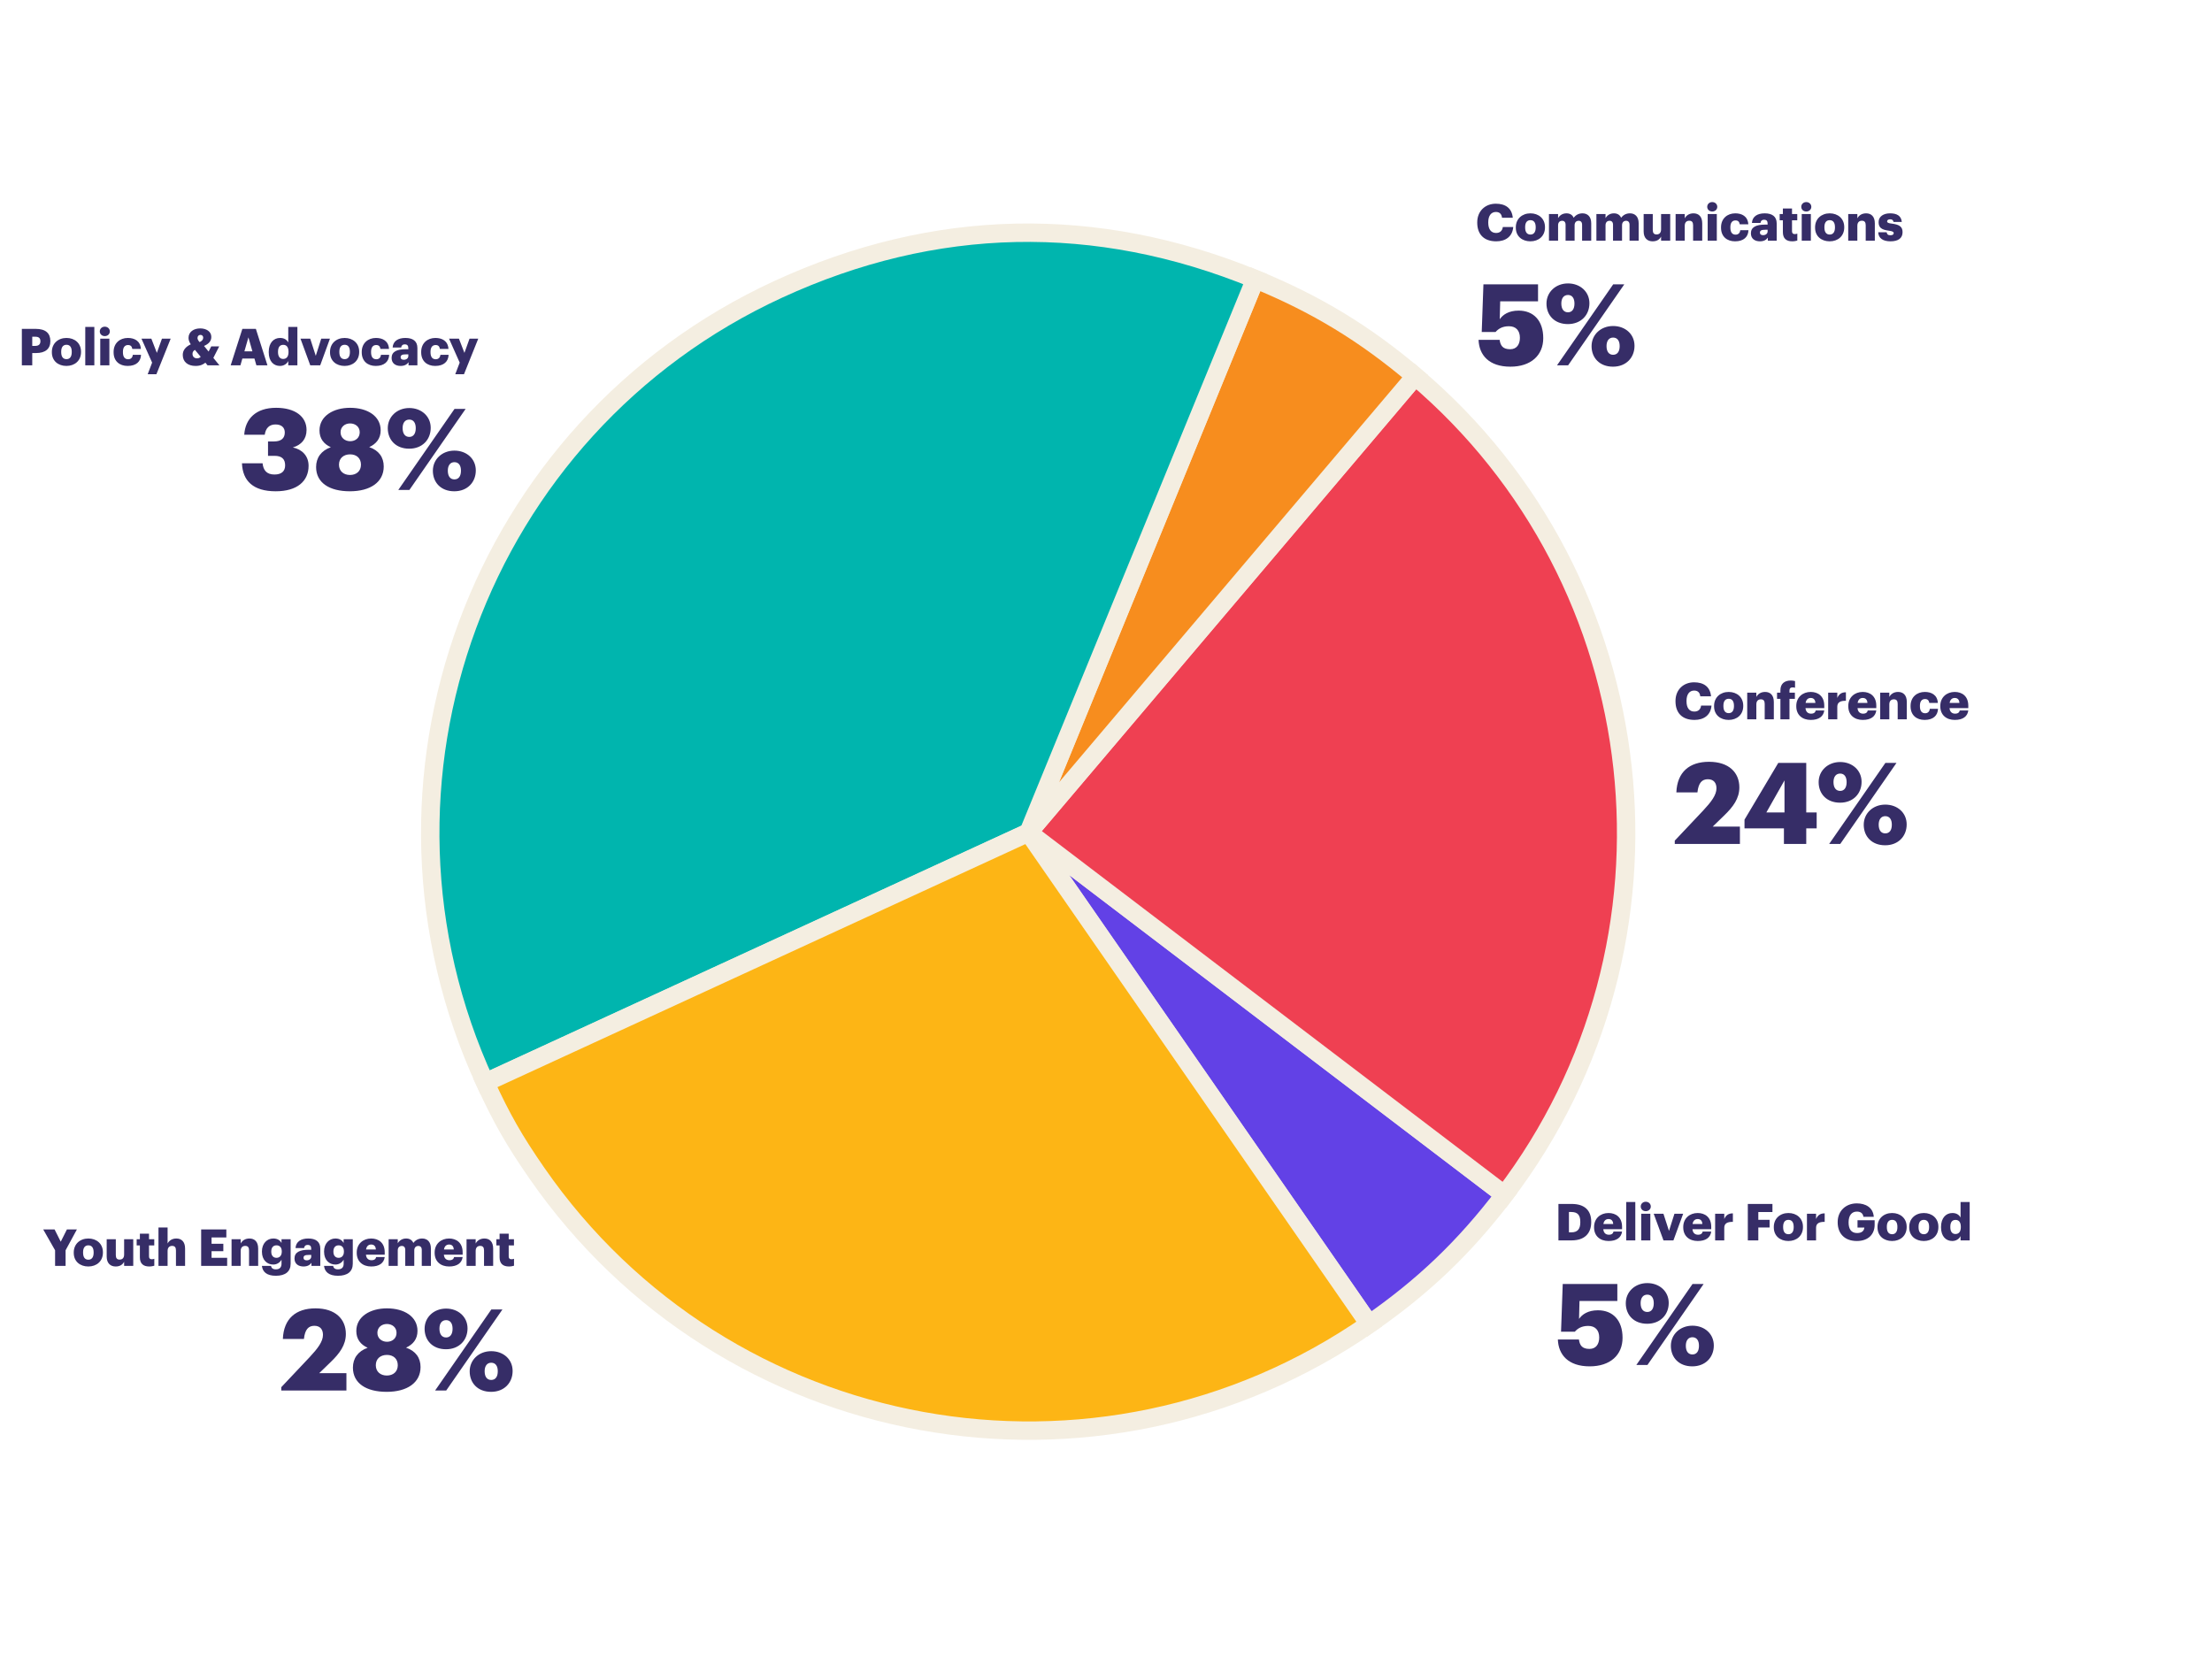
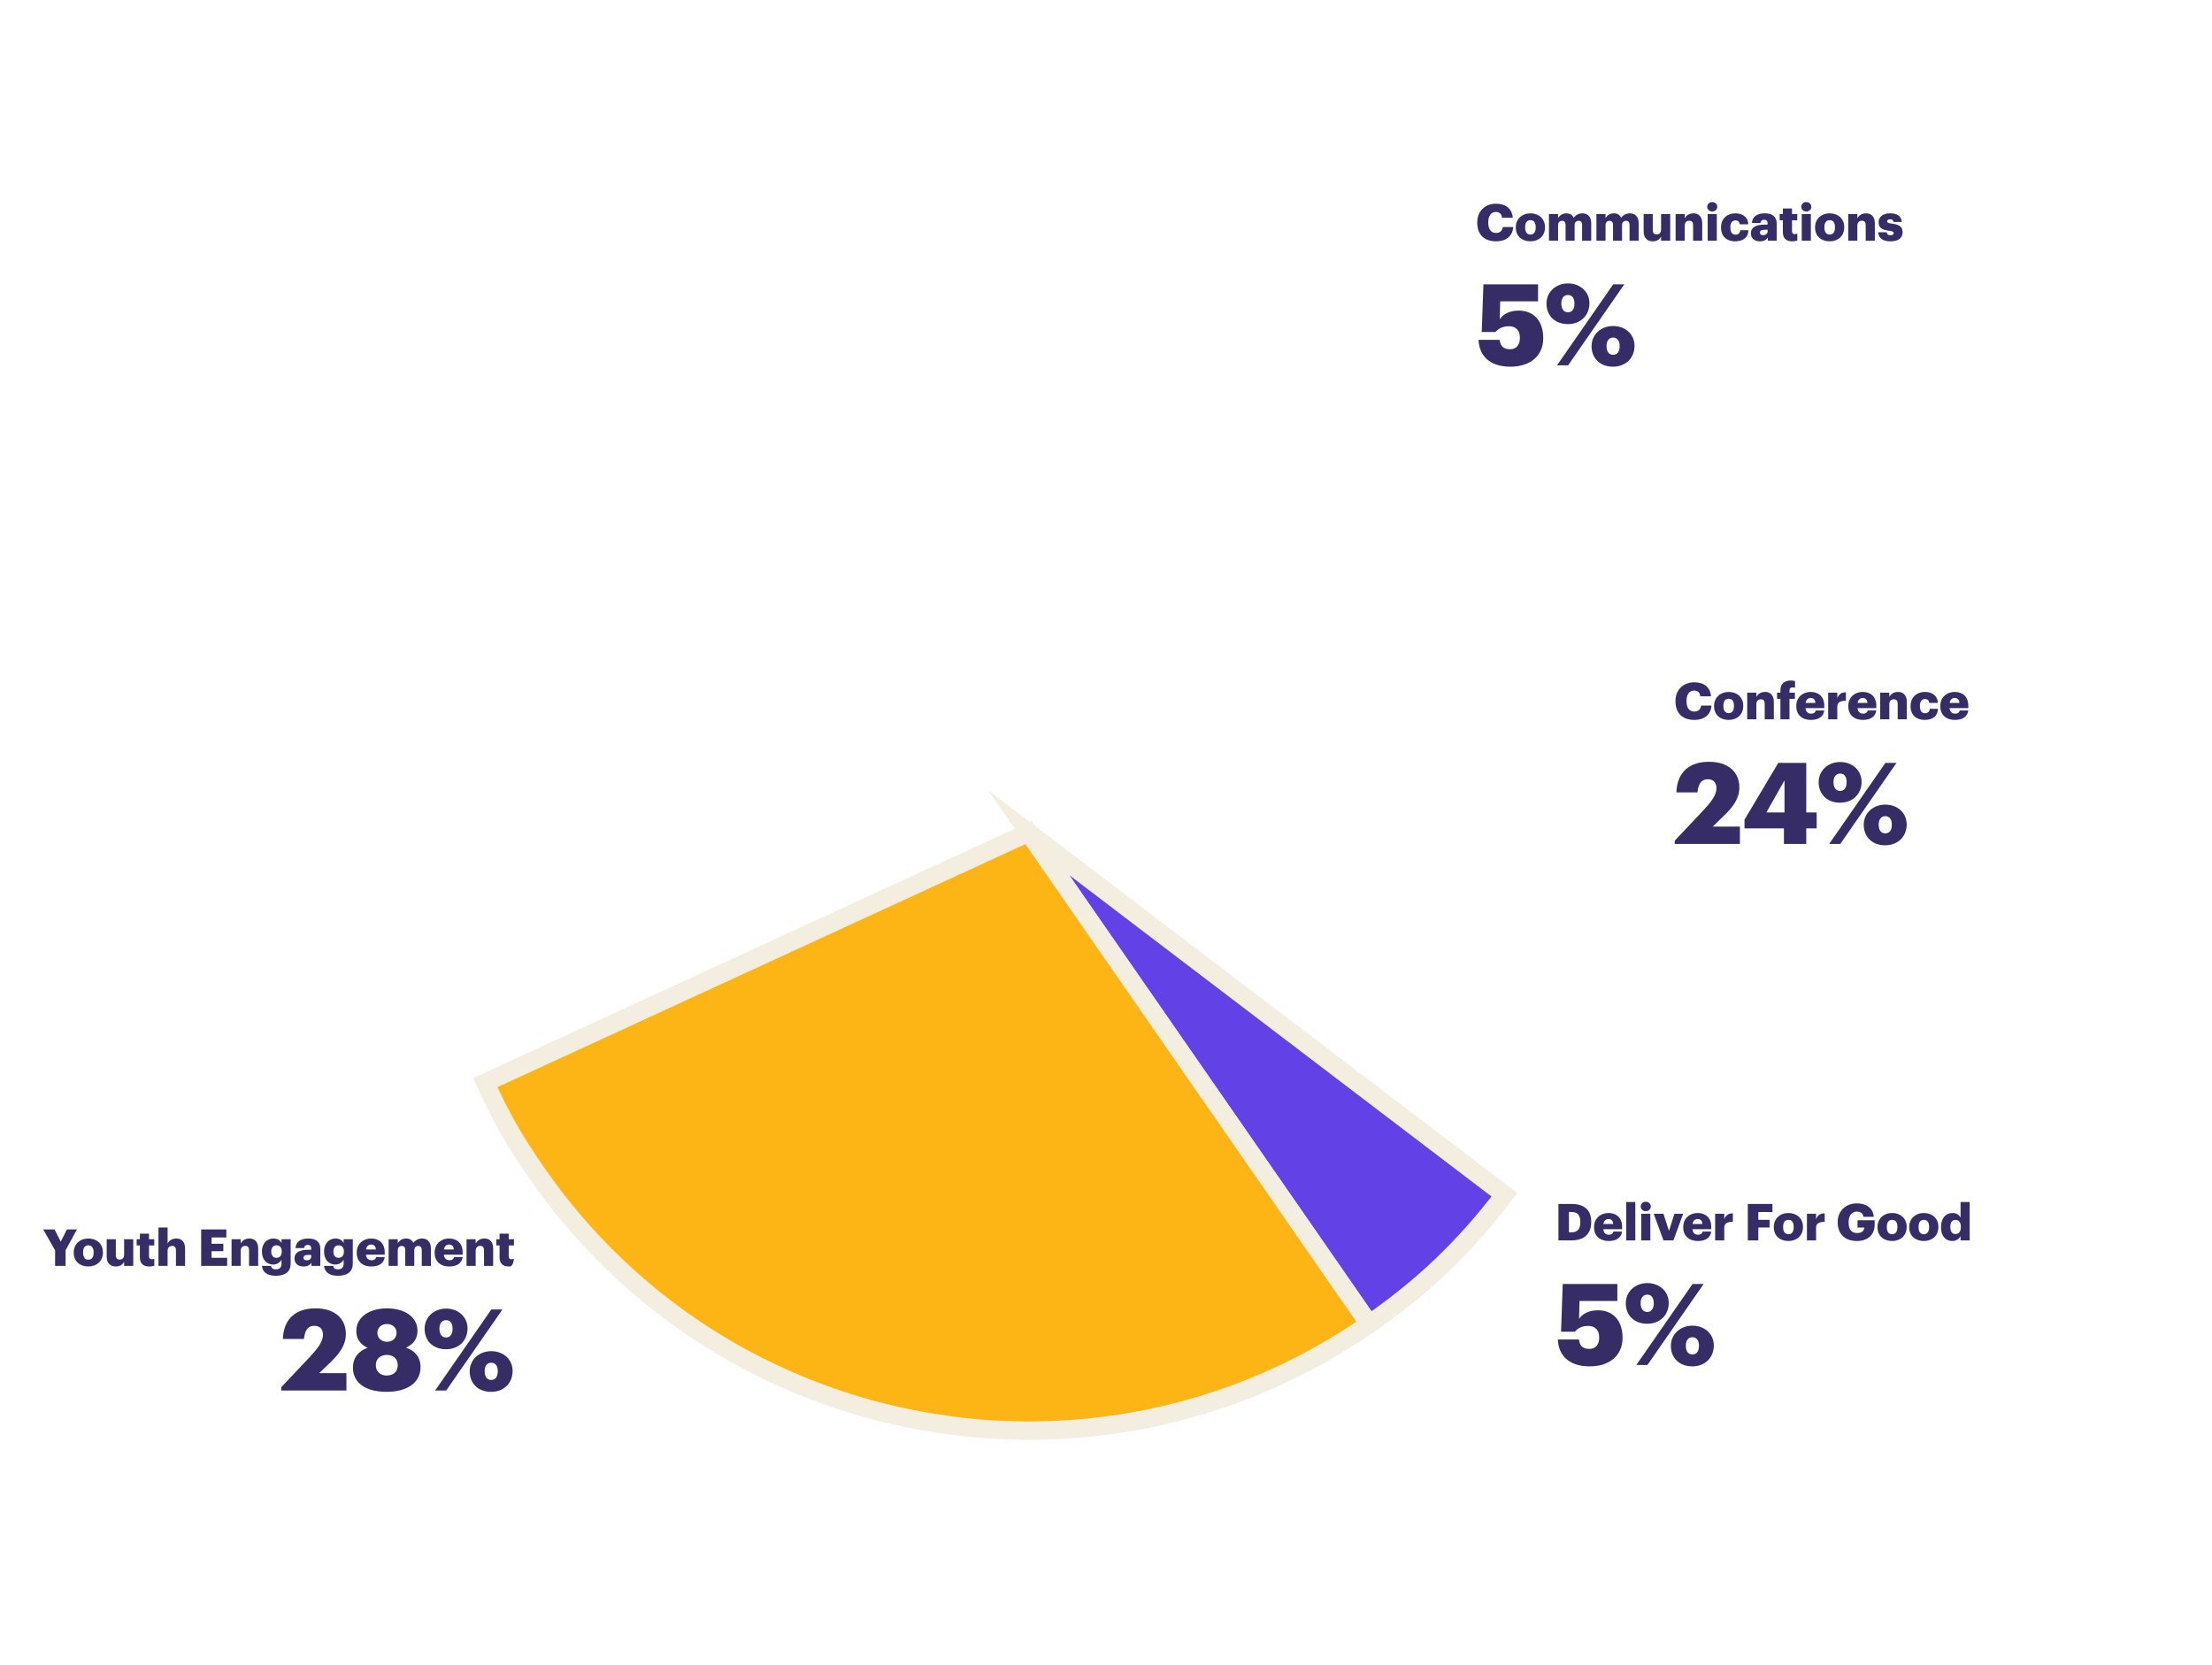
<svg xmlns="http://www.w3.org/2000/svg" width="781" height="588" viewBox="0 0 781 588" fill="none">
  <path d="M553.95 435.156H554.796C556.992 435.156 557.964 434.004 557.964 431.61V431.466C557.964 429.018 556.992 427.974 554.76 427.974H553.95V435.156ZM550.242 438V425.13H554.922C559.494 425.13 561.816 427.416 561.816 431.412V431.556C561.816 435.57 559.44 438 554.904 438H550.242ZM567.939 438.216C564.987 438.216 562.827 436.488 562.827 433.41V433.266C562.827 430.242 565.077 428.334 567.921 428.334C570.495 428.334 572.709 429.81 572.709 433.194V434.04H566.085C566.175 435.282 566.895 436.002 568.047 436.002C569.109 436.002 569.559 435.516 569.685 434.886H572.709C572.421 437.01 570.783 438.216 567.939 438.216ZM566.121 432.222H569.577C569.523 431.088 568.965 430.458 567.921 430.458C566.949 430.458 566.283 431.088 566.121 432.222ZM574.179 438V424.446H577.383V438H574.179ZM579.47 438V428.586H582.692V438H579.47ZM581.072 427.686C580.064 427.686 579.308 426.984 579.308 426.03C579.308 425.076 580.064 424.356 581.072 424.356C582.08 424.356 582.854 425.076 582.854 426.03C582.854 426.984 582.08 427.686 581.072 427.686ZM587.334 438L583.878 428.586H587.316L589.278 434.652L591.204 428.586H594.282L590.844 438H587.334ZM599.421 438.216C596.469 438.216 594.309 436.488 594.309 433.41V433.266C594.309 430.242 596.559 428.334 599.403 428.334C601.977 428.334 604.191 429.81 604.191 433.194V434.04H597.567C597.657 435.282 598.377 436.002 599.529 436.002C600.591 436.002 601.041 435.516 601.167 434.886H604.191C603.903 437.01 602.265 438.216 599.421 438.216ZM597.603 432.222H601.059C601.005 431.088 600.447 430.458 599.403 430.458C598.431 430.458 597.765 431.088 597.603 432.222ZM605.571 438V428.586H608.793V430.458C609.387 429.054 610.377 428.442 611.835 428.46V431.466C609.873 431.412 608.793 432.024 608.793 433.536V438H605.571ZM617.109 438V425.13H625.803V427.992H620.817V430.728H624.795V433.446H620.817V438H617.109ZM631.45 435.822C632.656 435.822 633.304 434.922 633.304 433.356V433.212C633.304 431.628 632.674 430.746 631.45 430.746C630.244 430.746 629.578 431.592 629.578 433.176V433.32C629.578 434.94 630.208 435.822 631.45 435.822ZM631.432 438.216C628.534 438.216 626.284 436.452 626.284 433.41V433.266C626.284 430.242 628.534 428.334 631.45 428.334C634.348 428.334 636.58 430.188 636.58 433.176V433.32C636.58 436.38 634.33 438.216 631.432 438.216ZM637.985 438V428.586H641.207V430.458C641.801 429.054 642.791 428.442 644.249 428.46V431.466C642.287 431.412 641.207 432.024 641.207 433.536V438H637.985ZM655.589 438.216C651.215 438.216 648.839 435.498 648.839 431.646V431.502C648.839 427.578 651.719 424.932 655.589 424.932C658.631 424.932 661.331 426.318 661.583 429.666H657.929C657.749 428.46 656.975 427.83 655.607 427.83C653.789 427.83 652.691 429.234 652.691 431.556V431.7C652.691 433.788 653.465 435.408 655.697 435.408C657.497 435.408 658.181 434.49 658.253 433.464H655.841V430.89H661.889V432.474C661.889 435.75 659.747 438.216 655.589 438.216ZM668.065 435.822C669.271 435.822 669.919 434.922 669.919 433.356V433.212C669.919 431.628 669.289 430.746 668.065 430.746C666.859 430.746 666.193 431.592 666.193 433.176V433.32C666.193 434.94 666.823 435.822 668.065 435.822ZM668.047 438.216C665.149 438.216 662.899 436.452 662.899 433.41V433.266C662.899 430.242 665.149 428.334 668.065 428.334C670.963 428.334 673.195 430.188 673.195 433.176V433.32C673.195 436.38 670.945 438.216 668.047 438.216ZM679.262 435.822C680.468 435.822 681.116 434.922 681.116 433.356V433.212C681.116 431.628 680.486 430.746 679.262 430.746C678.056 430.746 677.39 431.592 677.39 433.176V433.32C677.39 434.94 678.02 435.822 679.262 435.822ZM679.244 438.216C676.346 438.216 674.096 436.452 674.096 433.41V433.266C674.096 430.242 676.346 428.334 679.262 428.334C682.16 428.334 684.392 430.188 684.392 433.176V433.32C684.392 436.38 682.142 438.216 679.244 438.216ZM689.29 438.216C687.112 438.216 685.33 436.65 685.33 433.392V433.248C685.33 430.044 687.094 428.334 689.326 428.334C690.802 428.334 691.684 428.964 692.224 429.918V424.446H695.446V438H692.224V436.47C691.756 437.442 690.712 438.216 689.29 438.216ZM690.424 435.75C691.594 435.75 692.314 434.94 692.314 433.338V433.194C692.314 431.61 691.648 430.764 690.46 430.764C689.254 430.764 688.606 431.574 688.606 433.212V433.356C688.606 434.94 689.308 435.75 690.424 435.75ZM561.28 482.48C553.68 482.48 550.24 478.36 550.04 473H557.48C557.76 475 558.56 476.32 561.2 476.32C563.56 476.32 564.64 474.56 564.64 472.28C564.64 469.72 563.24 468.2 560.76 468.2C558.44 468.2 557 469.12 556.04 470.24H551.16L551.76 453.4H571.04V459.4H557.68L557.52 465.72C558.6 464.16 560.64 462.68 564.2 462.68C569.44 462.68 572.88 466.2 572.88 472.4C572.88 478.48 568.52 482.48 561.28 482.48ZM581.623 463.28C583.103 463.28 583.903 462.08 583.903 460.2C583.903 458.32 583.103 457.16 581.623 457.16C580.143 457.16 579.263 458.28 579.263 460.16C579.263 462.16 580.143 463.28 581.623 463.28ZM581.583 467.44C576.863 467.44 574.023 464.32 574.023 460.2C574.023 456.16 577.263 453.08 581.623 453.08C585.903 453.08 589.183 456 589.183 460.08C589.183 464.24 586.223 467.44 581.583 467.44ZM577.743 482L597.583 453.4H601.503L581.663 482H577.743ZM597.543 478.28C599.063 478.28 599.863 477.12 599.863 475.2C599.863 473.36 599.063 472.2 597.543 472.2C596.103 472.2 595.223 473.32 595.223 475.2C595.223 477.2 596.103 478.28 597.543 478.28ZM597.503 482.48C592.783 482.48 589.943 479.36 589.943 475.24C589.943 471.16 593.223 468.12 597.543 468.12C601.863 468.12 605.103 471 605.103 475.12C605.103 479.28 602.143 482.48 597.503 482.48Z" fill="#362D67" />
  <path d="M598.29 254.216C593.79 254.216 591.576 251.588 591.576 247.646V247.502C591.576 243.542 594.384 240.932 598.146 240.932C601.494 240.932 603.816 242.48 604.122 245.882H600.324C600.18 244.568 599.46 243.848 598.164 243.848C596.508 243.848 595.464 245.144 595.464 247.484V247.628C595.464 249.95 596.454 251.264 598.218 251.264C599.514 251.264 600.432 250.58 600.612 249.158H604.284C604.032 252.488 601.62 254.216 598.29 254.216ZM610.362 251.822C611.568 251.822 612.216 250.922 612.216 249.356V249.212C612.216 247.628 611.586 246.746 610.362 246.746C609.156 246.746 608.49 247.592 608.49 249.176V249.32C608.49 250.94 609.12 251.822 610.362 251.822ZM610.344 254.216C607.446 254.216 605.196 252.452 605.196 249.41V249.266C605.196 246.242 607.446 244.334 610.362 244.334C613.26 244.334 615.492 246.188 615.492 249.176V249.32C615.492 252.38 613.242 254.216 610.344 254.216ZM616.897 254V244.586H620.119V246.098C620.623 245.126 621.649 244.334 623.215 244.334C625.033 244.334 626.293 245.468 626.293 247.88V254H623.071V248.528C623.071 247.466 622.657 246.944 621.721 246.944C620.767 246.944 620.119 247.52 620.119 248.726V254H616.897ZM628.616 254V246.782H627.428V244.586H628.616V243.758C628.616 241.418 630.074 240.302 632.306 240.302C632.9 240.302 633.35 240.392 633.782 240.5V242.858C633.548 242.786 633.26 242.732 632.9 242.732C632.144 242.732 631.82 243.146 631.82 243.758V244.586H633.728V246.782H631.82V254H628.616ZM639.33 254.216C636.378 254.216 634.218 252.488 634.218 249.41V249.266C634.218 246.242 636.468 244.334 639.312 244.334C641.886 244.334 644.1 245.81 644.1 249.194V250.04H637.476C637.566 251.282 638.286 252.002 639.438 252.002C640.5 252.002 640.95 251.516 641.076 250.886H644.1C643.812 253.01 642.174 254.216 639.33 254.216ZM637.512 248.222H640.968C640.914 247.088 640.356 246.458 639.312 246.458C638.34 246.458 637.674 247.088 637.512 248.222ZM645.479 254V244.586H648.701V246.458C649.295 245.054 650.285 244.442 651.743 244.46V247.466C649.781 247.412 648.701 248.024 648.701 249.536V254H645.479ZM657.699 254.216C654.747 254.216 652.587 252.488 652.587 249.41V249.266C652.587 246.242 654.837 244.334 657.681 244.334C660.255 244.334 662.469 245.81 662.469 249.194V250.04H655.845C655.935 251.282 656.655 252.002 657.807 252.002C658.869 252.002 659.319 251.516 659.445 250.886H662.469C662.181 253.01 660.543 254.216 657.699 254.216ZM655.881 248.222H659.337C659.283 247.088 658.725 246.458 657.681 246.458C656.709 246.458 656.043 247.088 655.881 248.222ZM663.849 254V244.586H667.071V246.098C667.575 245.126 668.601 244.334 670.167 244.334C671.985 244.334 673.245 245.468 673.245 247.88V254H670.023V248.528C670.023 247.466 669.609 246.944 668.673 246.944C667.719 246.944 667.071 247.52 667.071 248.726V254H663.849ZM679.527 254.216C676.719 254.216 674.577 252.578 674.577 249.41V249.266C674.577 246.134 676.827 244.334 679.599 244.334C681.903 244.334 684.027 245.342 684.207 248.204H681.183C681.039 247.322 680.607 246.836 679.671 246.836C678.537 246.836 677.871 247.646 677.871 249.23V249.374C677.871 251.012 678.501 251.858 679.725 251.858C680.625 251.858 681.255 251.318 681.363 250.292H684.261C684.171 252.668 682.569 254.216 679.527 254.216ZM690.183 254.216C687.231 254.216 685.071 252.488 685.071 249.41V249.266C685.071 246.242 687.321 244.334 690.165 244.334C692.739 244.334 694.953 245.81 694.953 249.194V250.04H688.329C688.419 251.282 689.139 252.002 690.291 252.002C691.353 252.002 691.803 251.516 691.929 250.886H694.953C694.665 253.01 693.027 254.216 690.183 254.216ZM688.365 248.222H691.821C691.767 247.088 691.209 246.458 690.165 246.458C689.193 246.458 688.527 247.088 688.365 248.222ZM591.32 298V296.84L601.32 286.24C604.16 283.2 606.04 280.76 606.04 278.36C606.04 276.44 605.04 275.16 603 275.16C600.96 275.16 599.68 276.4 599.32 279.8H591.88C592.16 272.64 596.48 269 603.4 269C610.4 269 614.12 272.76 614.12 278.04C614.12 281.96 611.92 284.92 608.72 288L604.72 291.88H614.32V298H591.32ZM629.859 298V292.52H615.939V289.44L627.859 269.4H637.739V286.88H641.419V292.52H637.739V298H629.859ZM623.659 286.88H630.059V275.56L623.659 286.88ZM649.717 279.28C651.197 279.28 651.997 278.08 651.997 276.2C651.997 274.32 651.197 273.16 649.717 273.16C648.237 273.16 647.357 274.28 647.357 276.16C647.357 278.16 648.237 279.28 649.717 279.28ZM649.677 283.44C644.957 283.44 642.117 280.32 642.117 276.2C642.117 272.16 645.357 269.08 649.717 269.08C653.997 269.08 657.277 272 657.277 276.08C657.277 280.24 654.317 283.44 649.677 283.44ZM645.837 298L665.677 269.4H669.597L649.757 298H645.837ZM665.637 294.28C667.157 294.28 667.957 293.12 667.957 291.2C667.957 289.36 667.157 288.2 665.637 288.2C664.197 288.2 663.317 289.32 663.317 291.2C663.317 293.2 664.197 294.28 665.637 294.28ZM665.597 298.48C660.877 298.48 658.037 295.36 658.037 291.24C658.037 287.16 661.317 284.12 665.637 284.12C669.957 284.12 673.197 287 673.197 291.12C673.197 295.28 670.237 298.48 665.597 298.48Z" fill="#362D67" />
-   <path d="M7.715 129V116.13H12.611C16.139 116.13 17.777 117.696 17.777 120.432V120.504C17.777 123.204 15.959 124.662 12.773 124.662H11.387V129H7.715ZM11.387 122.142H12.449C13.637 122.142 14.267 121.584 14.267 120.522V120.45C14.267 119.352 13.619 118.902 12.467 118.902H11.387V122.142ZM23.479 126.822C24.685 126.822 25.333 125.922 25.333 124.356V124.212C25.333 122.628 24.703 121.746 23.479 121.746C22.273 121.746 21.607 122.592 21.607 124.176V124.32C21.607 125.94 22.237 126.822 23.479 126.822ZM23.461 129.216C20.563 129.216 18.313 127.452 18.313 124.41V124.266C18.313 121.242 20.563 119.334 23.479 119.334C26.377 119.334 28.609 121.188 28.609 124.176V124.32C28.609 127.38 26.359 129.216 23.461 129.216ZM30.105 129V115.446H33.309V129H30.105ZM35.396 129V119.586H38.618V129H35.396ZM36.998 118.686C35.99 118.686 35.234 117.984 35.234 117.03C35.234 116.076 35.99 115.356 36.998 115.356C38.006 115.356 38.78 116.076 38.78 117.03C38.78 117.984 38.006 118.686 36.998 118.686ZM45.06 129.216C42.252 129.216 40.11 127.578 40.11 124.41V124.266C40.11 121.134 42.36 119.334 45.132 119.334C47.436 119.334 49.56 120.342 49.74 123.204H46.716C46.572 122.322 46.14 121.836 45.204 121.836C44.07 121.836 43.404 122.646 43.404 124.23V124.374C43.404 126.012 44.034 126.858 45.258 126.858C46.158 126.858 46.788 126.318 46.896 125.292H49.794C49.704 127.668 48.102 129.216 45.06 129.216ZM52.143 132.15L53.709 128.046L49.947 119.586H53.439L55.383 124.608L57.183 119.586H60.261L55.221 132.15H52.143ZM77.399 122.304L75.329 126.372L77.471 129H73.277L72.521 128.064C71.711 128.712 70.721 129.216 69.047 129.216C66.311 129.216 64.529 127.776 64.529 125.328C64.529 123.672 65.537 122.448 67.355 121.584C66.797 120.792 66.563 119.946 66.563 119.334C66.563 117.138 68.435 115.968 70.703 115.968C72.755 115.968 74.609 116.994 74.609 118.974C74.609 120.378 73.781 121.404 72.035 122.16L73.655 124.14L74.591 122.304H77.399ZM69.605 126.534C70.091 126.534 70.523 126.354 70.865 125.994L68.831 123.546C68.345 123.834 67.967 124.23 67.967 124.932C67.967 125.868 68.525 126.534 69.605 126.534ZM69.731 119.37C69.731 119.838 70.019 120.288 70.469 120.81C71.333 120.396 71.747 119.91 71.747 119.244C71.747 118.668 71.369 118.254 70.793 118.254C70.181 118.254 69.731 118.668 69.731 119.37ZM81.449 129L85.571 116.13H90.341L94.427 129H90.521L89.837 126.606H85.571L84.887 129H81.449ZM87.713 119.118L86.291 124.068H89.117L87.713 119.118ZM98.844 129.216C96.666 129.216 94.884 127.65 94.884 124.392V124.248C94.884 121.044 96.648 119.334 98.88 119.334C100.356 119.334 101.238 119.964 101.778 120.918V115.446H105V129H101.778V127.47C101.31 128.442 100.266 129.216 98.844 129.216ZM99.978 126.75C101.148 126.75 101.868 125.94 101.868 124.338V124.194C101.868 122.61 101.202 121.764 100.014 121.764C98.808 121.764 98.16 122.574 98.16 124.212V124.356C98.16 125.94 98.862 126.75 99.978 126.75ZM109.547 129L106.091 119.586H109.529L111.491 125.652L113.417 119.586H116.495L113.057 129H109.547ZM121.688 126.822C122.894 126.822 123.542 125.922 123.542 124.356V124.212C123.542 122.628 122.912 121.746 121.688 121.746C120.482 121.746 119.816 122.592 119.816 124.176V124.32C119.816 125.94 120.446 126.822 121.688 126.822ZM121.67 129.216C118.772 129.216 116.522 127.452 116.522 124.41V124.266C116.522 121.242 118.772 119.334 121.688 119.334C124.586 119.334 126.818 121.188 126.818 124.176V124.32C126.818 127.38 124.568 129.216 121.67 129.216ZM132.67 129.216C129.862 129.216 127.72 127.578 127.72 124.41V124.266C127.72 121.134 129.97 119.334 132.742 119.334C135.046 119.334 137.17 120.342 137.35 123.204H134.326C134.182 122.322 133.75 121.836 132.814 121.836C131.68 121.836 131.014 122.646 131.014 124.23V124.374C131.014 126.012 131.644 126.858 132.868 126.858C133.768 126.858 134.398 126.318 134.506 125.292H137.404C137.314 127.668 135.712 129.216 132.67 129.216ZM141.452 129.216C139.76 129.216 138.266 128.388 138.266 126.39C138.266 124.176 140.138 123.312 143.27 123.312H144.17V123.096C144.17 122.196 143.954 121.602 142.928 121.602C142.046 121.602 141.722 122.124 141.65 122.718H138.626C138.77 120.45 140.552 119.334 143.126 119.334C145.718 119.334 147.374 120.396 147.374 122.898V129H144.242V127.902C143.792 128.586 142.964 129.216 141.452 129.216ZM142.568 127.038C143.486 127.038 144.17 126.516 144.17 125.706V125.13H143.324C142.028 125.13 141.452 125.382 141.452 126.156C141.452 126.696 141.812 127.038 142.568 127.038ZM153.658 129.216C150.85 129.216 148.708 127.578 148.708 124.41V124.266C148.708 121.134 150.958 119.334 153.73 119.334C156.034 119.334 158.158 120.342 158.338 123.204H155.314C155.17 122.322 154.738 121.836 153.802 121.836C152.668 121.836 152.002 122.646 152.002 124.23V124.374C152.002 126.012 152.632 126.858 153.856 126.858C154.756 126.858 155.386 126.318 155.494 125.292H158.392C158.302 127.668 156.7 129.216 153.658 129.216ZM160.74 132.15L162.306 128.046L158.544 119.586H162.036L163.98 124.608L165.78 119.586H168.858L163.818 132.15H160.74ZM97.353 173.48C89.392 173.48 85.672 169.8 85.433 163.6H92.713C92.953 165.96 94.073 167.56 96.912 167.56C99.433 167.56 100.673 166.36 100.673 164.32C100.673 162.08 99.472 160.96 96.912 160.96H94.632V155.88H96.752C99.312 155.88 100.553 154.72 100.553 152.72C100.553 151 99.433 149.88 97.272 149.88C95.073 149.88 93.793 151.2 93.472 153.52H86.233C86.593 147.88 90.353 144 97.472 144C104.193 144 108.233 147.08 108.233 151.84C108.233 155.04 106.393 157.12 103.393 158C106.673 158.68 108.953 161 108.953 164.48C108.953 169.92 104.913 173.48 97.353 173.48ZM123.526 173.48C116.326 173.48 111.606 170.48 111.606 164.92C111.606 161.64 113.406 159.12 116.806 157.92C114.326 156.8 112.806 154.88 112.806 152C112.806 146.88 117.726 144 123.606 144C129.686 144 134.406 146.88 134.406 151.96C134.406 154.88 132.806 156.76 130.366 157.88C133.766 159.04 135.486 161.48 135.486 164.72C135.486 170.24 130.766 173.48 123.526 173.48ZM123.566 167.72C125.846 167.72 127.446 166.36 127.446 164.08C127.446 161.8 125.886 160.44 123.606 160.44C121.366 160.44 119.686 161.76 119.686 164.08C119.686 166.36 121.326 167.72 123.566 167.72ZM123.646 155.8C125.526 155.8 127.006 154.6 127.006 152.64C127.006 150.72 125.486 149.52 123.606 149.52C121.766 149.52 120.246 150.72 120.246 152.64C120.246 154.6 121.806 155.8 123.646 155.8ZM144.514 154.28C145.994 154.28 146.794 153.08 146.794 151.2C146.794 149.32 145.994 148.16 144.514 148.16C143.034 148.16 142.154 149.28 142.154 151.16C142.154 153.16 143.034 154.28 144.514 154.28ZM144.474 158.44C139.754 158.44 136.914 155.32 136.914 151.2C136.914 147.16 140.154 144.08 144.514 144.08C148.794 144.08 152.074 147 152.074 151.08C152.074 155.24 149.114 158.44 144.474 158.44ZM140.634 173L160.474 144.4H164.394L144.554 173H140.634ZM160.434 169.28C161.954 169.28 162.754 168.12 162.754 166.2C162.754 164.36 161.954 163.2 160.434 163.2C158.994 163.2 158.114 164.32 158.114 166.2C158.114 168.2 158.994 169.28 160.434 169.28ZM160.394 173.48C155.674 173.48 152.834 170.36 152.834 166.24C152.834 162.16 156.114 159.12 160.434 159.12C164.754 159.12 167.994 162 167.994 166.12C167.994 170.28 165.034 173.48 160.394 173.48Z" fill="#362D67" />
-   <path d="M19.451 447V441.492L15.257 434.13H19.271L21.449 438.468L23.627 434.13H27.155L23.159 441.492V447H19.451ZM31.206 444.822C32.412 444.822 33.06 443.922 33.06 442.356V442.212C33.06 440.628 32.43 439.746 31.206 439.746C30 439.746 29.334 440.592 29.334 442.176V442.32C29.334 443.94 29.964 444.822 31.206 444.822ZM31.188 447.216C28.29 447.216 26.04 445.452 26.04 442.41V442.266C26.04 439.242 28.29 437.334 31.206 437.334C34.104 437.334 36.336 439.188 36.336 442.176V442.32C36.336 445.38 34.086 447.216 31.188 447.216ZM40.837 447.216C39.019 447.216 37.669 446.1 37.669 443.724V437.586H40.891V443.202C40.891 444.264 41.305 444.786 42.223 444.786C43.195 444.786 43.825 444.21 43.825 443.004V437.586H47.047V447H43.825V445.542C43.321 446.514 42.403 447.216 40.837 447.216ZM52.7 447.216C50.576 447.216 49.388 446.19 49.388 443.976V439.782H48.254V437.586H49.388V435.624H52.61V437.586H54.464V439.782H52.61V443.67C52.61 444.354 52.952 444.66 53.564 444.66C53.924 444.66 54.194 444.606 54.482 444.498V446.946C54.068 447.054 53.456 447.216 52.7 447.216ZM55.952 447V433.446H59.174V439.098C59.678 438.126 60.704 437.334 62.27 437.334C64.088 437.334 65.348 438.468 65.348 440.88V447H62.126V441.528C62.126 440.466 61.712 439.944 60.776 439.944C59.822 439.944 59.174 440.52 59.174 441.726V447H55.952ZM71.023 447V434.13H79.915V436.974H74.695V439.188H78.853V441.816H74.695V444.156H80.203V447H71.023ZM81.757 447V437.586H84.979V439.098C85.483 438.126 86.509 437.334 88.075 437.334C89.893 437.334 91.153 438.468 91.153 440.88V447H87.931V441.528C87.931 440.466 87.517 439.944 86.581 439.944C85.627 439.944 84.979 440.52 84.979 441.726V447H81.757ZM97.399 450.492C94.195 450.492 92.719 449.142 92.467 447H95.671C95.815 447.684 96.229 448.224 97.399 448.224C98.821 448.224 99.397 447.414 99.397 446.244V444.804C98.911 445.704 97.885 446.532 96.481 446.532C94.285 446.532 92.485 444.912 92.485 442.014V441.87C92.485 439.098 94.267 437.334 96.481 437.334C97.975 437.334 98.857 437.964 99.397 438.918V437.586H102.619V446.208C102.619 449.016 100.765 450.492 97.399 450.492ZM97.615 444.156C98.767 444.156 99.487 443.328 99.487 441.996V441.87C99.487 440.574 98.821 439.746 97.633 439.746C96.427 439.746 95.779 440.592 95.779 441.888V442.032C95.779 443.328 96.463 444.156 97.615 444.156ZM107.166 447.216C105.474 447.216 103.98 446.388 103.98 444.39C103.98 442.176 105.852 441.312 108.984 441.312H109.884V441.096C109.884 440.196 109.668 439.602 108.642 439.602C107.76 439.602 107.436 440.124 107.364 440.718H104.34C104.484 438.45 106.266 437.334 108.84 437.334C111.432 437.334 113.088 438.396 113.088 440.898V447H109.956V445.902C109.506 446.586 108.678 447.216 107.166 447.216ZM108.282 445.038C109.2 445.038 109.884 444.516 109.884 443.706V443.13H109.038C107.742 443.13 107.166 443.382 107.166 444.156C107.166 444.696 107.526 445.038 108.282 445.038ZM119.337 450.492C116.133 450.492 114.657 449.142 114.405 447H117.609C117.753 447.684 118.167 448.224 119.337 448.224C120.759 448.224 121.335 447.414 121.335 446.244V444.804C120.849 445.704 119.823 446.532 118.419 446.532C116.223 446.532 114.423 444.912 114.423 442.014V441.87C114.423 439.098 116.205 437.334 118.419 437.334C119.913 437.334 120.795 437.964 121.335 438.918V437.586H124.557V446.208C124.557 449.016 122.703 450.492 119.337 450.492ZM119.553 444.156C120.705 444.156 121.425 443.328 121.425 441.996V441.87C121.425 440.574 120.759 439.746 119.571 439.746C118.365 439.746 117.717 440.592 117.717 441.888V442.032C117.717 443.328 118.401 444.156 119.553 444.156ZM131.066 447.216C128.114 447.216 125.954 445.488 125.954 442.41V442.266C125.954 439.242 128.204 437.334 131.048 437.334C133.622 437.334 135.836 438.81 135.836 442.194V443.04H129.212C129.302 444.282 130.022 445.002 131.174 445.002C132.236 445.002 132.686 444.516 132.812 443.886H135.836C135.548 446.01 133.91 447.216 131.066 447.216ZM129.248 441.222H132.704C132.65 440.088 132.092 439.458 131.048 439.458C130.076 439.458 129.41 440.088 129.248 441.222ZM137.216 447V437.586H140.438V439.026C140.942 438.126 141.932 437.334 143.39 437.334C144.632 437.334 145.496 437.874 145.946 438.9C146.756 437.802 147.872 437.334 149.06 437.334C150.842 437.334 152.138 438.486 152.138 440.844V447H148.916V441.384C148.916 440.43 148.448 439.962 147.71 439.962C146.846 439.962 146.27 440.52 146.27 441.546V447H143.084V441.384C143.084 440.43 142.616 439.962 141.878 439.962C141.014 439.962 140.438 440.52 140.438 441.546V447H137.216ZM158.576 447.216C155.624 447.216 153.464 445.488 153.464 442.41V442.266C153.464 439.242 155.714 437.334 158.558 437.334C161.132 437.334 163.346 438.81 163.346 442.194V443.04H156.722C156.812 444.282 157.532 445.002 158.684 445.002C159.746 445.002 160.196 444.516 160.322 443.886H163.346C163.058 446.01 161.42 447.216 158.576 447.216ZM156.758 441.222H160.214C160.16 440.088 159.602 439.458 158.558 439.458C157.586 439.458 156.92 440.088 156.758 441.222ZM164.725 447V437.586H167.947V439.098C168.451 438.126 169.477 437.334 171.043 437.334C172.861 437.334 174.121 438.468 174.121 440.88V447H170.899V441.528C170.899 440.466 170.485 439.944 169.549 439.944C168.595 439.944 167.947 440.52 167.947 441.726V447H164.725ZM179.702 447.216C177.578 447.216 176.39 446.19 176.39 443.976V439.782H175.256V437.586H176.39V435.624H179.612V437.586H181.466V439.782H179.612V443.67C179.612 444.354 179.954 444.66 180.566 444.66C180.926 444.66 181.196 444.606 181.484 444.498V446.946C181.07 447.054 180.458 447.216 179.702 447.216ZM99.312 491V489.84L109.312 479.24C112.152 476.2 114.032 473.76 114.032 471.36C114.032 469.44 113.032 468.16 110.992 468.16C108.952 468.16 107.672 469.4 107.312 472.8H99.872C100.152 465.64 104.472 462 111.392 462C118.392 462 122.112 465.76 122.112 471.04C122.112 474.96 119.912 477.92 116.712 481L112.712 484.88H122.312V491H99.312ZM136.526 491.48C129.326 491.48 124.606 488.48 124.606 482.92C124.606 479.64 126.406 477.12 129.806 475.92C127.326 474.8 125.806 472.88 125.806 470C125.806 464.88 130.726 462 136.606 462C142.686 462 147.406 464.88 147.406 469.96C147.406 472.88 145.806 474.76 143.366 475.88C146.766 477.04 148.486 479.48 148.486 482.72C148.486 488.24 143.766 491.48 136.526 491.48ZM136.566 485.72C138.846 485.72 140.446 484.36 140.446 482.08C140.446 479.8 138.886 478.44 136.606 478.44C134.366 478.44 132.686 479.76 132.686 482.08C132.686 484.36 134.326 485.72 136.566 485.72ZM136.646 473.8C138.526 473.8 140.006 472.6 140.006 470.64C140.006 468.72 138.486 467.52 136.606 467.52C134.766 467.52 133.246 468.72 133.246 470.64C133.246 472.6 134.806 473.8 136.646 473.8ZM157.514 472.28C158.994 472.28 159.794 471.08 159.794 469.2C159.794 467.32 158.994 466.16 157.514 466.16C156.034 466.16 155.154 467.28 155.154 469.16C155.154 471.16 156.034 472.28 157.514 472.28ZM157.474 476.44C152.754 476.44 149.914 473.32 149.914 469.2C149.914 465.16 153.154 462.08 157.514 462.08C161.794 462.08 165.074 465 165.074 469.08C165.074 473.24 162.114 476.44 157.474 476.44ZM153.634 491L173.474 462.4H177.394L157.554 491H153.634ZM173.434 487.28C174.954 487.28 175.754 486.12 175.754 484.2C175.754 482.36 174.954 481.2 173.434 481.2C171.994 481.2 171.114 482.32 171.114 484.2C171.114 486.2 171.994 487.28 173.434 487.28ZM173.394 491.48C168.674 491.48 165.834 488.36 165.834 484.24C165.834 480.16 169.114 477.12 173.434 477.12C177.754 477.12 180.994 480 180.994 484.12C180.994 488.28 178.034 491.48 173.394 491.48Z" fill="#362D67" />
+   <path d="M19.451 447V441.492L15.257 434.13H19.271L21.449 438.468L23.627 434.13H27.155L23.159 441.492V447H19.451ZM31.206 444.822C32.412 444.822 33.06 443.922 33.06 442.356V442.212C33.06 440.628 32.43 439.746 31.206 439.746C30 439.746 29.334 440.592 29.334 442.176V442.32C29.334 443.94 29.964 444.822 31.206 444.822ZM31.188 447.216C28.29 447.216 26.04 445.452 26.04 442.41V442.266C26.04 439.242 28.29 437.334 31.206 437.334C34.104 437.334 36.336 439.188 36.336 442.176V442.32C36.336 445.38 34.086 447.216 31.188 447.216ZM40.837 447.216C39.019 447.216 37.669 446.1 37.669 443.724V437.586H40.891V443.202C40.891 444.264 41.305 444.786 42.223 444.786C43.195 444.786 43.825 444.21 43.825 443.004V437.586H47.047V447H43.825V445.542C43.321 446.514 42.403 447.216 40.837 447.216ZM52.7 447.216C50.576 447.216 49.388 446.19 49.388 443.976V439.782H48.254V437.586H49.388V435.624H52.61V437.586H54.464V439.782H52.61V443.67C52.61 444.354 52.952 444.66 53.564 444.66C53.924 444.66 54.194 444.606 54.482 444.498V446.946C54.068 447.054 53.456 447.216 52.7 447.216ZM55.952 447V433.446H59.174V439.098C59.678 438.126 60.704 437.334 62.27 437.334C64.088 437.334 65.348 438.468 65.348 440.88V447H62.126V441.528C62.126 440.466 61.712 439.944 60.776 439.944C59.822 439.944 59.174 440.52 59.174 441.726V447H55.952ZM71.023 447V434.13H79.915V436.974H74.695V439.188H78.853V441.816H74.695V444.156H80.203V447H71.023ZM81.757 447V437.586H84.979V439.098C85.483 438.126 86.509 437.334 88.075 437.334C89.893 437.334 91.153 438.468 91.153 440.88V447H87.931V441.528C87.931 440.466 87.517 439.944 86.581 439.944C85.627 439.944 84.979 440.52 84.979 441.726V447H81.757ZM97.399 450.492C94.195 450.492 92.719 449.142 92.467 447H95.671C95.815 447.684 96.229 448.224 97.399 448.224C98.821 448.224 99.397 447.414 99.397 446.244V444.804C98.911 445.704 97.885 446.532 96.481 446.532C94.285 446.532 92.485 444.912 92.485 442.014V441.87C92.485 439.098 94.267 437.334 96.481 437.334C97.975 437.334 98.857 437.964 99.397 438.918V437.586H102.619V446.208C102.619 449.016 100.765 450.492 97.399 450.492ZM97.615 444.156C98.767 444.156 99.487 443.328 99.487 441.996V441.87C99.487 440.574 98.821 439.746 97.633 439.746C96.427 439.746 95.779 440.592 95.779 441.888V442.032C95.779 443.328 96.463 444.156 97.615 444.156ZM107.166 447.216C105.474 447.216 103.98 446.388 103.98 444.39C103.98 442.176 105.852 441.312 108.984 441.312H109.884V441.096C109.884 440.196 109.668 439.602 108.642 439.602C107.76 439.602 107.436 440.124 107.364 440.718H104.34C104.484 438.45 106.266 437.334 108.84 437.334C111.432 437.334 113.088 438.396 113.088 440.898V447H109.956V445.902C109.506 446.586 108.678 447.216 107.166 447.216ZM108.282 445.038C109.2 445.038 109.884 444.516 109.884 443.706V443.13H109.038C107.742 443.13 107.166 443.382 107.166 444.156C107.166 444.696 107.526 445.038 108.282 445.038ZM119.337 450.492C116.133 450.492 114.657 449.142 114.405 447H117.609C117.753 447.684 118.167 448.224 119.337 448.224C120.759 448.224 121.335 447.414 121.335 446.244V444.804C120.849 445.704 119.823 446.532 118.419 446.532C116.223 446.532 114.423 444.912 114.423 442.014V441.87C114.423 439.098 116.205 437.334 118.419 437.334C119.913 437.334 120.795 437.964 121.335 438.918V437.586H124.557V446.208C124.557 449.016 122.703 450.492 119.337 450.492ZM119.553 444.156C120.705 444.156 121.425 443.328 121.425 441.996V441.87C121.425 440.574 120.759 439.746 119.571 439.746C118.365 439.746 117.717 440.592 117.717 441.888V442.032C117.717 443.328 118.401 444.156 119.553 444.156ZM131.066 447.216C128.114 447.216 125.954 445.488 125.954 442.41V442.266C125.954 439.242 128.204 437.334 131.048 437.334C133.622 437.334 135.836 438.81 135.836 442.194V443.04H129.212C129.302 444.282 130.022 445.002 131.174 445.002C132.236 445.002 132.686 444.516 132.812 443.886H135.836C135.548 446.01 133.91 447.216 131.066 447.216ZM129.248 441.222H132.704C132.65 440.088 132.092 439.458 131.048 439.458C130.076 439.458 129.41 440.088 129.248 441.222ZM137.216 447V437.586H140.438V439.026C140.942 438.126 141.932 437.334 143.39 437.334C144.632 437.334 145.496 437.874 145.946 438.9C146.756 437.802 147.872 437.334 149.06 437.334C150.842 437.334 152.138 438.486 152.138 440.844V447H148.916V441.384C148.916 440.43 148.448 439.962 147.71 439.962C146.846 439.962 146.27 440.52 146.27 441.546V447H143.084V441.384C143.084 440.43 142.616 439.962 141.878 439.962C141.014 439.962 140.438 440.52 140.438 441.546V447H137.216ZM158.576 447.216C155.624 447.216 153.464 445.488 153.464 442.41V442.266C153.464 439.242 155.714 437.334 158.558 437.334C161.132 437.334 163.346 438.81 163.346 442.194V443.04H156.722C156.812 444.282 157.532 445.002 158.684 445.002C159.746 445.002 160.196 444.516 160.322 443.886H163.346C163.058 446.01 161.42 447.216 158.576 447.216ZM156.758 441.222H160.214C160.16 440.088 159.602 439.458 158.558 439.458C157.586 439.458 156.92 440.088 156.758 441.222ZM164.725 447V437.586H167.947V439.098C168.451 438.126 169.477 437.334 171.043 437.334C172.861 437.334 174.121 438.468 174.121 440.88V447H170.899V441.528C170.899 440.466 170.485 439.944 169.549 439.944C168.595 439.944 167.947 440.52 167.947 441.726V447H164.725ZM179.702 447.216C177.578 447.216 176.39 446.19 176.39 443.976V439.782H175.256V437.586H176.39V435.624H179.612V437.586H181.466V439.782H179.612V443.67C179.612 444.354 179.954 444.66 180.566 444.66C180.926 444.66 181.196 444.606 181.484 444.498C181.07 447.054 180.458 447.216 179.702 447.216ZM99.312 491V489.84L109.312 479.24C112.152 476.2 114.032 473.76 114.032 471.36C114.032 469.44 113.032 468.16 110.992 468.16C108.952 468.16 107.672 469.4 107.312 472.8H99.872C100.152 465.64 104.472 462 111.392 462C118.392 462 122.112 465.76 122.112 471.04C122.112 474.96 119.912 477.92 116.712 481L112.712 484.88H122.312V491H99.312ZM136.526 491.48C129.326 491.48 124.606 488.48 124.606 482.92C124.606 479.64 126.406 477.12 129.806 475.92C127.326 474.8 125.806 472.88 125.806 470C125.806 464.88 130.726 462 136.606 462C142.686 462 147.406 464.88 147.406 469.96C147.406 472.88 145.806 474.76 143.366 475.88C146.766 477.04 148.486 479.48 148.486 482.72C148.486 488.24 143.766 491.48 136.526 491.48ZM136.566 485.72C138.846 485.72 140.446 484.36 140.446 482.08C140.446 479.8 138.886 478.44 136.606 478.44C134.366 478.44 132.686 479.76 132.686 482.08C132.686 484.36 134.326 485.72 136.566 485.72ZM136.646 473.8C138.526 473.8 140.006 472.6 140.006 470.64C140.006 468.72 138.486 467.52 136.606 467.52C134.766 467.52 133.246 468.72 133.246 470.64C133.246 472.6 134.806 473.8 136.646 473.8ZM157.514 472.28C158.994 472.28 159.794 471.08 159.794 469.2C159.794 467.32 158.994 466.16 157.514 466.16C156.034 466.16 155.154 467.28 155.154 469.16C155.154 471.16 156.034 472.28 157.514 472.28ZM157.474 476.44C152.754 476.44 149.914 473.32 149.914 469.2C149.914 465.16 153.154 462.08 157.514 462.08C161.794 462.08 165.074 465 165.074 469.08C165.074 473.24 162.114 476.44 157.474 476.44ZM153.634 491L173.474 462.4H177.394L157.554 491H153.634ZM173.434 487.28C174.954 487.28 175.754 486.12 175.754 484.2C175.754 482.36 174.954 481.2 173.434 481.2C171.994 481.2 171.114 482.32 171.114 484.2C171.114 486.2 171.994 487.28 173.434 487.28ZM173.394 491.48C168.674 491.48 165.834 488.36 165.834 484.24C165.834 480.16 169.114 477.12 173.434 477.12C177.754 477.12 180.994 480 180.994 484.12C180.994 488.28 178.034 491.48 173.394 491.48Z" fill="#362D67" />
  <path d="M528.29 85.216C523.79 85.216 521.576 82.588 521.576 78.646V78.502C521.576 74.542 524.384 71.932 528.146 71.932C531.494 71.932 533.816 73.48 534.122 76.882H530.324C530.18 75.568 529.46 74.848 528.164 74.848C526.508 74.848 525.464 76.144 525.464 78.484V78.628C525.464 80.95 526.454 82.264 528.218 82.264C529.514 82.264 530.432 81.58 530.612 80.158H534.284C534.032 83.488 531.62 85.216 528.29 85.216ZM540.362 82.822C541.568 82.822 542.216 81.922 542.216 80.356V80.212C542.216 78.628 541.586 77.746 540.362 77.746C539.156 77.746 538.49 78.592 538.49 80.176V80.32C538.49 81.94 539.12 82.822 540.362 82.822ZM540.344 85.216C537.446 85.216 535.196 83.452 535.196 80.41V80.266C535.196 77.242 537.446 75.334 540.362 75.334C543.26 75.334 545.492 77.188 545.492 80.176V80.32C545.492 83.38 543.242 85.216 540.344 85.216ZM546.897 85V75.586H550.119V77.026C550.623 76.126 551.613 75.334 553.071 75.334C554.313 75.334 555.177 75.874 555.627 76.9C556.437 75.802 557.553 75.334 558.741 75.334C560.523 75.334 561.819 76.486 561.819 78.844V85H558.597V79.384C558.597 78.43 558.129 77.962 557.391 77.962C556.527 77.962 555.951 78.52 555.951 79.546V85H552.765V79.384C552.765 78.43 552.297 77.962 551.559 77.962C550.695 77.962 550.119 78.52 550.119 79.546V85H546.897ZM563.649 85V75.586H566.871V77.026C567.375 76.126 568.365 75.334 569.823 75.334C571.065 75.334 571.929 75.874 572.379 76.9C573.189 75.802 574.305 75.334 575.493 75.334C577.275 75.334 578.571 76.486 578.571 78.844V85H575.349V79.384C575.349 78.43 574.881 77.962 574.143 77.962C573.279 77.962 572.703 78.52 572.703 79.546V85H569.517V79.384C569.517 78.43 569.049 77.962 568.311 77.962C567.447 77.962 566.871 78.52 566.871 79.546V85H563.649ZM583.497 85.216C581.679 85.216 580.329 84.1 580.329 81.724V75.586H583.551V81.202C583.551 82.264 583.965 82.786 584.883 82.786C585.855 82.786 586.485 82.21 586.485 81.004V75.586H589.707V85H586.485V83.542C585.981 84.514 585.063 85.216 583.497 85.216ZM591.616 85V75.586H594.838V77.098C595.342 76.126 596.368 75.334 597.934 75.334C599.752 75.334 601.012 76.468 601.012 78.88V85H597.79V79.528C597.79 78.466 597.376 77.944 596.44 77.944C595.486 77.944 594.838 78.52 594.838 79.726V85H591.616ZM602.939 85V75.586H606.161V85H602.939ZM604.541 74.686C603.533 74.686 602.777 73.984 602.777 73.03C602.777 72.076 603.533 71.356 604.541 71.356C605.549 71.356 606.323 72.076 606.323 73.03C606.323 73.984 605.549 74.686 604.541 74.686ZM612.603 85.216C609.795 85.216 607.653 83.578 607.653 80.41V80.266C607.653 77.134 609.903 75.334 612.675 75.334C614.979 75.334 617.103 76.342 617.283 79.204H614.259C614.115 78.322 613.683 77.836 612.747 77.836C611.613 77.836 610.947 78.646 610.947 80.23V80.374C610.947 82.012 611.577 82.858 612.801 82.858C613.701 82.858 614.331 82.318 614.439 81.292H617.337C617.247 83.668 615.645 85.216 612.603 85.216ZM621.385 85.216C619.693 85.216 618.199 84.388 618.199 82.39C618.199 80.176 620.071 79.312 623.203 79.312H624.103V79.096C624.103 78.196 623.887 77.602 622.861 77.602C621.979 77.602 621.655 78.124 621.583 78.718H618.559C618.703 76.45 620.485 75.334 623.059 75.334C625.651 75.334 627.307 76.396 627.307 78.898V85H624.175V83.902C623.725 84.586 622.897 85.216 621.385 85.216ZM622.501 83.038C623.419 83.038 624.103 82.516 624.103 81.706V81.13H623.257C621.961 81.13 621.385 81.382 621.385 82.156C621.385 82.696 621.745 83.038 622.501 83.038ZM632.802 85.216C630.678 85.216 629.49 84.19 629.49 81.976V77.782H628.356V75.586H629.49V73.624H632.712V75.586H634.566V77.782H632.712V81.67C632.712 82.354 633.054 82.66 633.666 82.66C634.026 82.66 634.296 82.606 634.584 82.498V84.946C634.17 85.054 633.558 85.216 632.802 85.216ZM636.144 85V75.586H639.366V85H636.144ZM637.746 74.686C636.738 74.686 635.982 73.984 635.982 73.03C635.982 72.076 636.738 71.356 637.746 71.356C638.754 71.356 639.528 72.076 639.528 73.03C639.528 73.984 638.754 74.686 637.746 74.686ZM646.024 82.822C647.23 82.822 647.878 81.922 647.878 80.356V80.212C647.878 78.628 647.248 77.746 646.024 77.746C644.818 77.746 644.152 78.592 644.152 80.176V80.32C644.152 81.94 644.782 82.822 646.024 82.822ZM646.006 85.216C643.108 85.216 640.858 83.452 640.858 80.41V80.266C640.858 77.242 643.108 75.334 646.024 75.334C648.922 75.334 651.154 77.188 651.154 80.176V80.32C651.154 83.38 648.904 85.216 646.006 85.216ZM652.559 85V75.586H655.781V77.098C656.285 76.126 657.311 75.334 658.877 75.334C660.695 75.334 661.955 76.468 661.955 78.88V85H658.733V79.528C658.733 78.466 658.319 77.944 657.383 77.944C656.429 77.944 655.781 78.52 655.781 79.726V85H652.559ZM667.482 85.216C664.8 85.216 663.234 84.1 663.162 82.012H666.132C666.24 82.696 666.546 83.074 667.464 83.074C668.256 83.074 668.616 82.768 668.616 82.3C668.616 81.85 668.166 81.634 666.87 81.454C664.35 81.13 663.288 80.392 663.288 78.43C663.288 76.342 665.142 75.334 667.32 75.334C669.642 75.334 671.262 76.126 671.478 78.376H668.562C668.436 77.746 668.094 77.44 667.356 77.44C666.654 77.44 666.294 77.746 666.294 78.178C666.294 78.628 666.726 78.808 667.878 78.952C670.488 79.276 671.748 79.96 671.748 81.976C671.748 84.208 670.092 85.216 667.482 85.216ZM533.28 129.48C525.68 129.48 522.24 125.36 522.04 120H529.48C529.76 122 530.56 123.32 533.2 123.32C535.56 123.32 536.64 121.56 536.64 119.28C536.64 116.72 535.24 115.2 532.76 115.2C530.44 115.2 529 116.12 528.04 117.24H523.16L523.76 100.4H543.04V106.4H529.68L529.52 112.72C530.6 111.16 532.64 109.68 536.2 109.68C541.44 109.68 544.88 113.2 544.88 119.4C544.88 125.48 540.52 129.48 533.28 129.48ZM553.623 110.28C555.103 110.28 555.903 109.08 555.903 107.2C555.903 105.32 555.103 104.16 553.623 104.16C552.143 104.16 551.263 105.28 551.263 107.16C551.263 109.16 552.143 110.28 553.623 110.28ZM553.583 114.44C548.863 114.44 546.023 111.32 546.023 107.2C546.023 103.16 549.263 100.08 553.623 100.08C557.903 100.08 561.183 103 561.183 107.08C561.183 111.24 558.223 114.44 553.583 114.44ZM549.743 129L569.583 100.4H573.503L553.663 129H549.743ZM569.543 125.28C571.063 125.28 571.863 124.12 571.863 122.2C571.863 120.36 571.063 119.2 569.543 119.2C568.103 119.2 567.223 120.32 567.223 122.2C567.223 124.2 568.103 125.28 569.543 125.28ZM569.503 129.48C564.783 129.48 561.943 126.36 561.943 122.24C561.943 118.16 565.223 115.12 569.543 115.12C573.863 115.12 577.103 118 577.103 122.12C577.103 126.28 574.143 129.48 569.503 129.48Z" fill="#362D67" />
  <path d="M363.141 293.975L531.181 421.889C517.049 440.454 502.607 454.271 483.431 467.559L363.141 293.975Z" fill="#6241E6" stroke="#F4EEE1" stroke-width="6.5" stroke-miterlimit="10" />
-   <path d="M363.142 293.975L499.674 132.859C585.094 205.244 599.002 332.795 531.182 421.889L363.142 293.975Z" fill="#EF4052" stroke="#F4EEE1" stroke-width="6.5" stroke-miterlimit="10" />
-   <path d="M363.14 293.975L443.208 98.551C464.788 107.395 481.884 117.775 499.673 132.859L363.14 293.975Z" fill="#F78D1E" stroke="#F4EEE1" stroke-width="6.5" stroke-miterlimit="10" />
-   <path d="M363.14 293.975L171.308 382.296C122.53 276.355 168.877 150.92 274.819 102.142C329.91 76.776 387.076 75.558 443.2 98.557L363.132 293.98L363.14 293.975Z" fill="#00B5AE" stroke="#F4EEE1" stroke-width="6.5" stroke-miterlimit="10" />
  <path d="M363.141 293.975L483.432 467.559C387.569 533.989 255.993 510.135 189.557 414.265C181.583 402.758 177.161 395.006 171.309 382.296L363.141 293.975Z" fill="#FDB515" stroke="#F4EEE1" stroke-width="6.5" stroke-miterlimit="10" />
</svg>